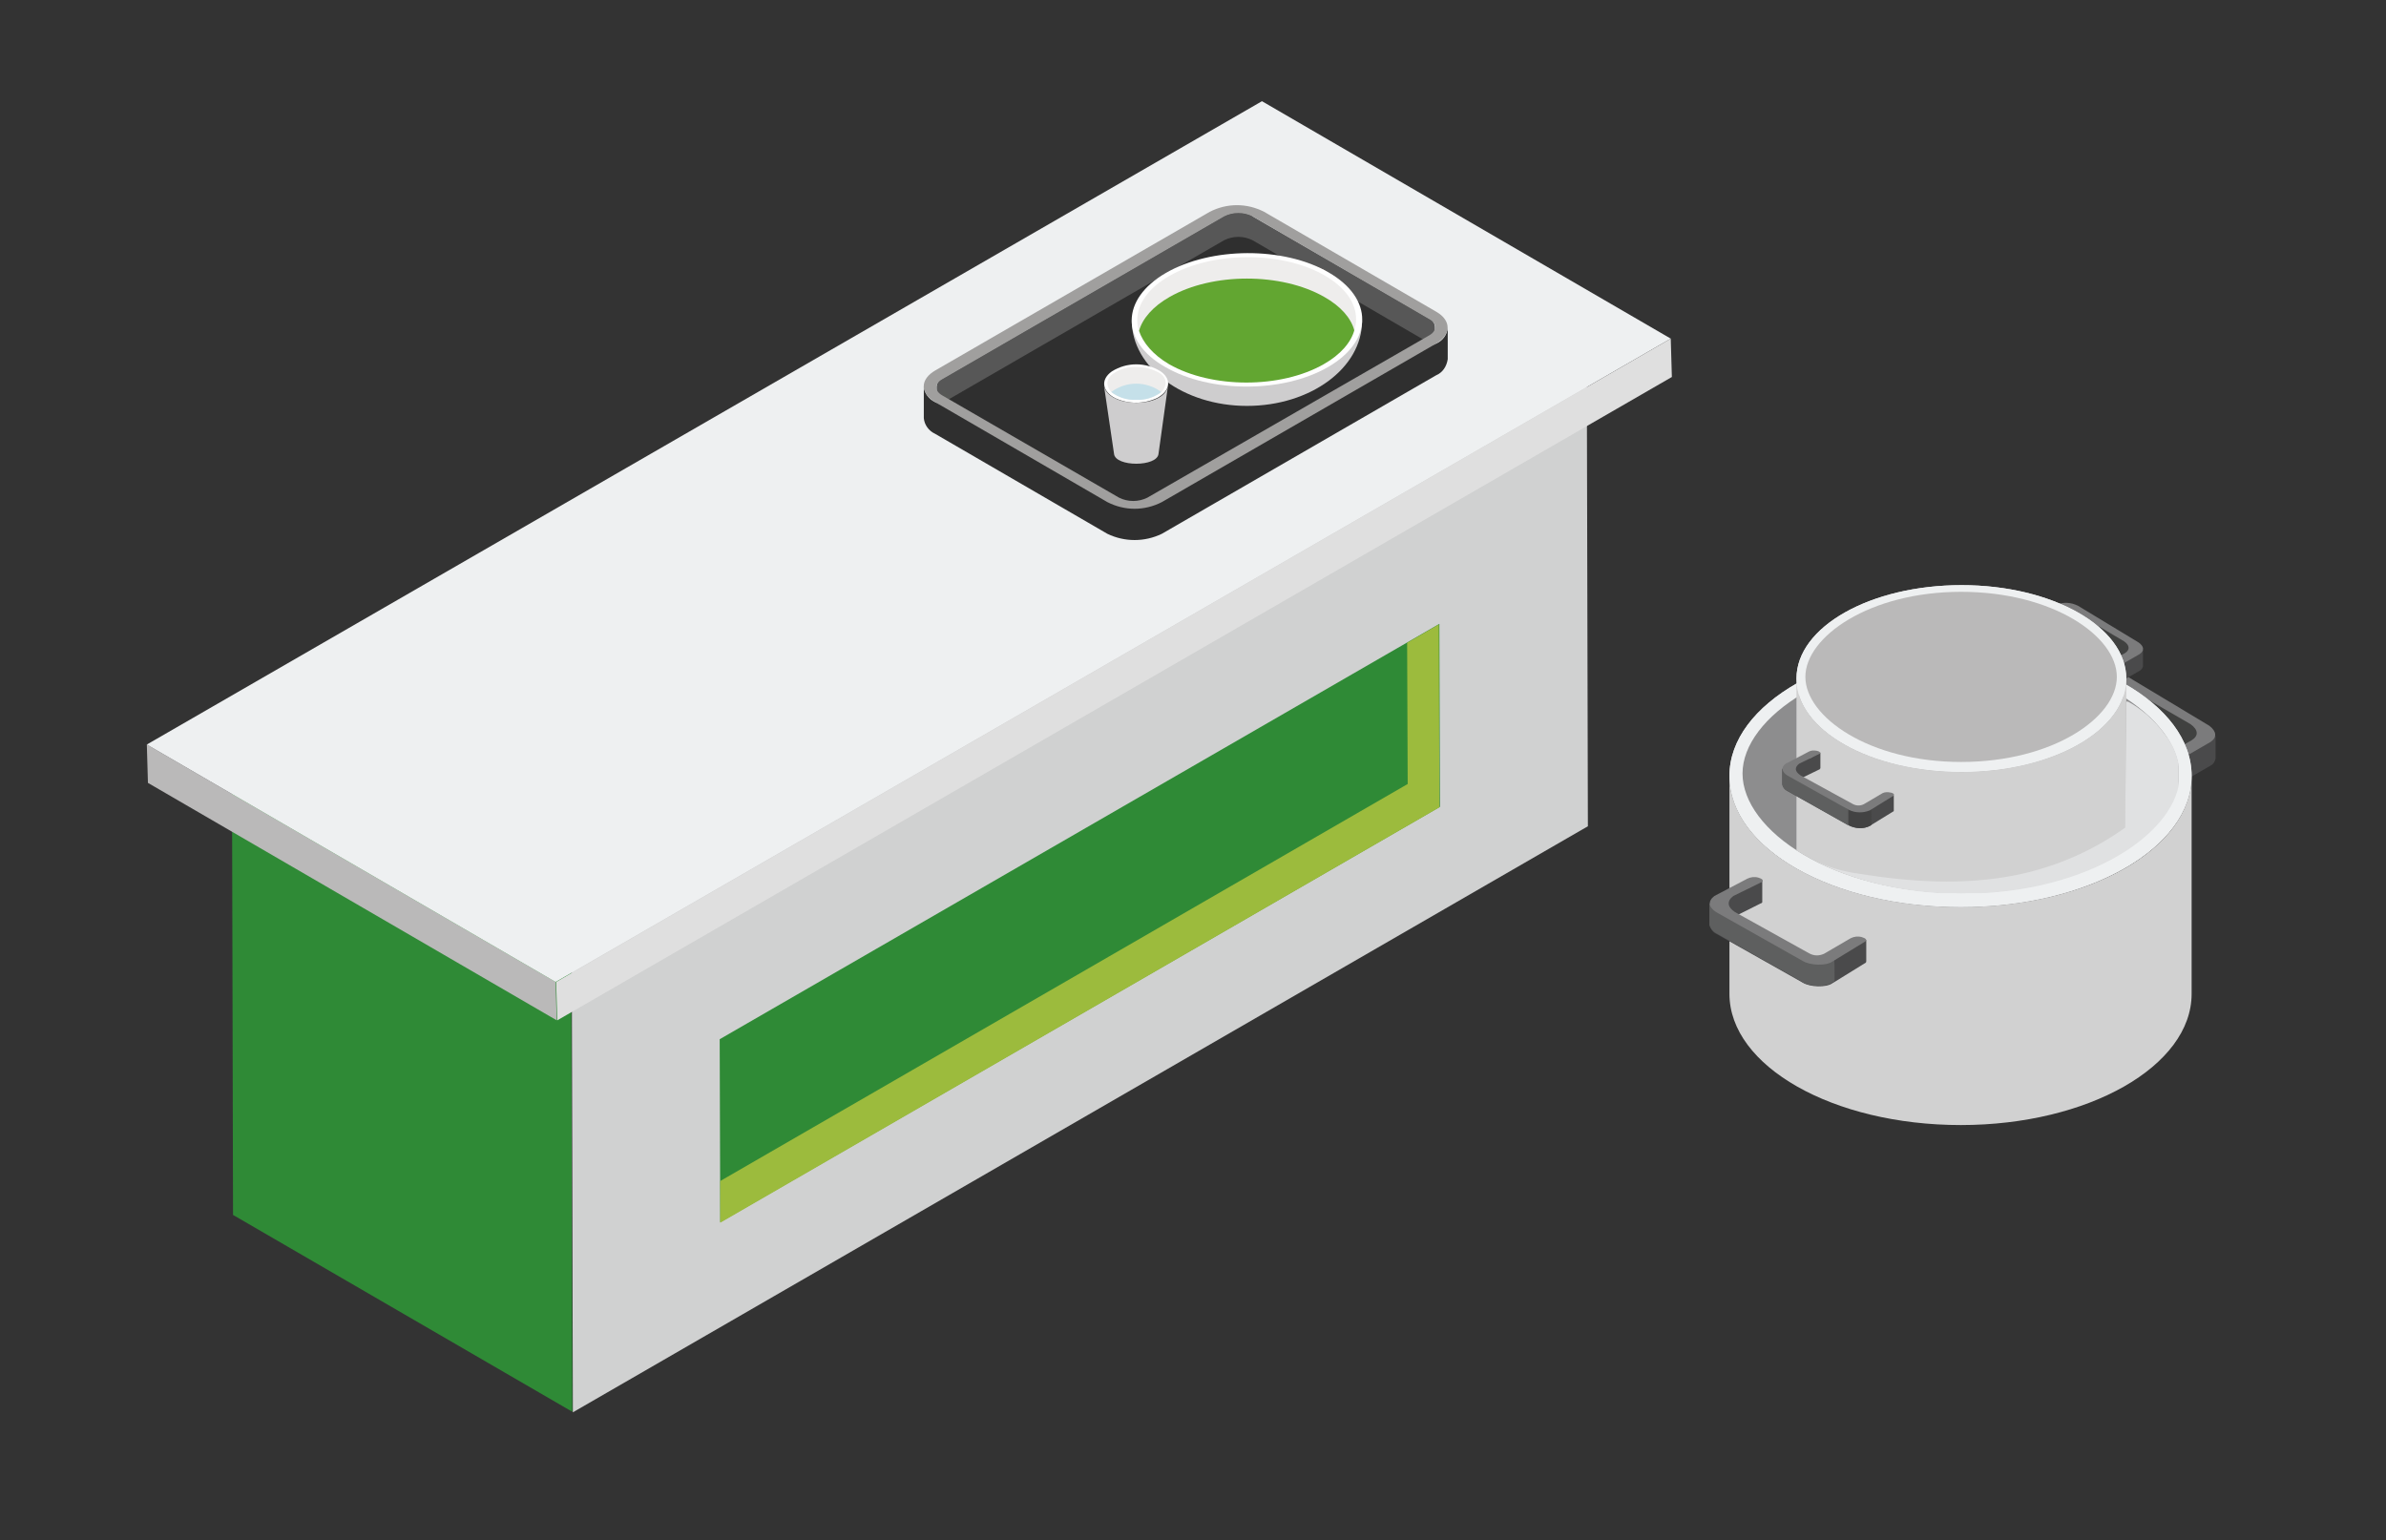
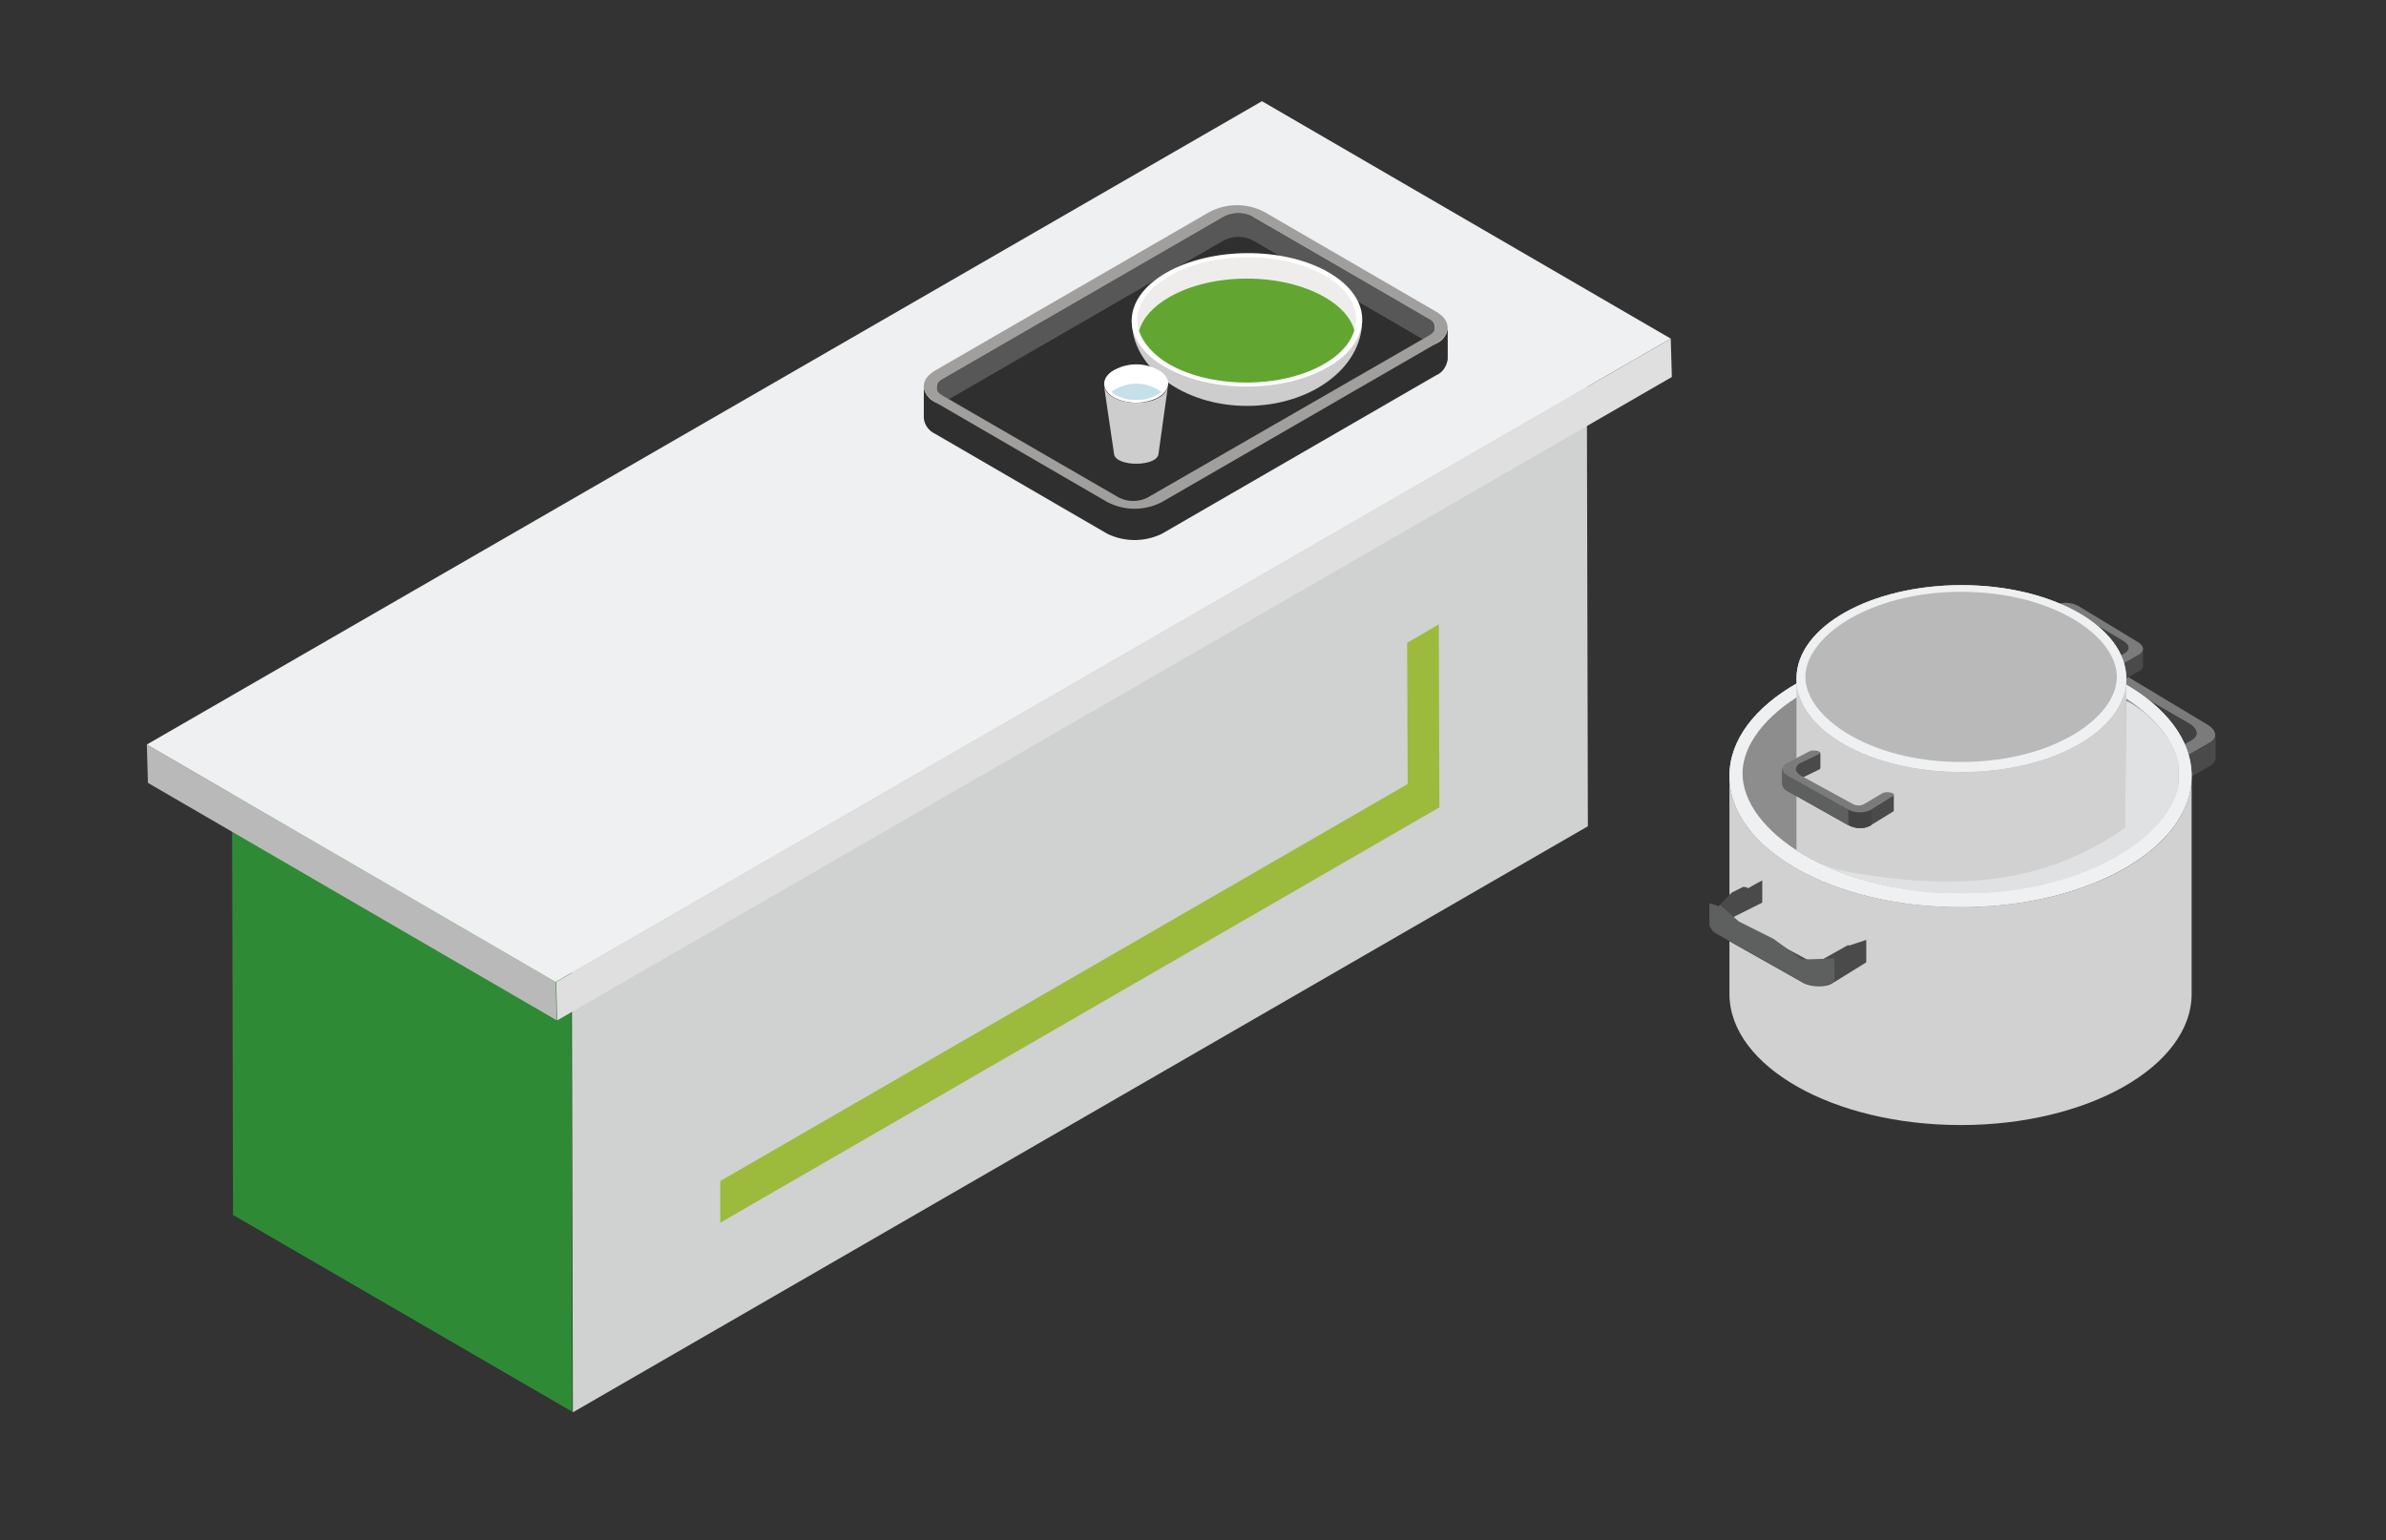
<svg xmlns="http://www.w3.org/2000/svg" xmlns:xlink="http://www.w3.org/1999/xlink" version="1.1" id="Ebene_1" x="0px" y="0px" viewBox="0 0 429 277" style="enable-background:new 0 0 429 277;" xml:space="preserve">
  <rect x="0" y="0" width="429" height="277" fill="#333333" stroke="none" />
  <style type="text/css">
	.st0{clip-path:url(#SVGID_00000124161072706406437670000004436906827432183469_);}
	.st1{clip-path:url(#SVGID_00000107577643746042060850000004280503507040086420_);}
	.st2{fill:#4A4A4B;}
	.st3{fill:#404140;}
	.st4{fill:#39393A;}
	.st5{fill:#BAB9BC;}
	.st6{fill:#AFB0B1;}
	.st7{fill:#7B7B7C;}
	.st8{fill:#E0E1E2;}
	.st9{fill:#D1D1D1;}
	.st10{fill:#EEF0F1;}
	.st11{clip-path:url(#SVGID_00000169556389656565922760000016349128917507271592_);}
	.st12{fill:url(#Rechteck_2489_00000054241006165608636330000012187006353644601739_);}
	.st13{clip-path:url(#SVGID_00000169516194962998892550000002987625661862675352_);}
	.st14{fill:#5E5F5F;}
	.st15{clip-path:url(#SVGID_00000039128734270838219990000004963707009010197139_);}
	.st16{fill:#BAB9B9;}
	.st17{fill:#434343;}
	.st18{clip-path:url(#SVGID_00000122719543490984045550000015505767722852140442_);}
	.st19{clip-path:url(#SVGID_00000076561734583523292740000005357027230582736275_);}
	.st20{fill:#2F8A36;}
	.st21{fill:#8B8B8B;}
	.st22{fill:#D0D1D1;}
	.st23{fill:#9CBB3D;}
	.st24{fill:#DFDFDF;}
	.st25{fill:#575856;}
	.st26{clip-path:url(#SVGID_00000053542674144623488330000005855389531075382687_);}
	.st27{fill:#575757;}
	.st28{fill:#2F2F2F;}
	.st29{fill:#A09F9E;}
	.st30{fill:#F9CAA3;}
	.st31{fill:#E34248;}
	.st32{fill:#F8B981;}
	.st33{fill:#F7B06D;}
	.st34{fill:#CECDCE;}
	.st35{fill:#FFFFFF;}
	.st36{fill:#EEEDEC;}
	.st37{fill:#62A631;}
	.st38{fill:#C5E0E9;}
</style>
  <g id="Gruppe_64241" transform="translate(280.952 70.136)">
    <g>
      <defs>
        <rect id="SVGID_1_" x="26.4" y="18.2" width="144.9" height="141.3" />
      </defs>
      <clipPath id="SVGID_00000081614629888806416940000000413743681789433759_">
        <use xlink:href="#SVGID_1_" style="overflow:visible;" />
      </clipPath>
      <g id="Gruppe_64240" style="clip-path:url(#SVGID_00000081614629888806416940000000413743681789433759_);">
        <g id="Gruppe_64225">
          <g>
            <defs>
              <rect id="SVGID_00000088830898250140108790000015049025423115201941_" x="26.4" y="18.2" width="144.9" height="141.3" />
            </defs>
            <clipPath id="SVGID_00000169519271048890372500000010990180265764858811_">
              <use xlink:href="#SVGID_00000088830898250140108790000015049025423115201941_" style="overflow:visible;" />
            </clipPath>
            <g id="Gruppe_64224" style="clip-path:url(#SVGID_00000169519271048890372500000010990180265764858811_);">
              <path id="Pfad_38115" class="st2" d="M117.4,62.2l0,3.9v0.2l0,0c-0.1,0.5-0.4,1-0.8,1.2l-7.6,4.4c0,0,0,0-0.1,0        c-0.6,0.2-1.3,0.3-1.9,0.1c-0.5-0.1-0.7-0.3-0.8-0.5h0v-4.2l0.3-0.1l1.1,0l1.2,0.2l2.5-2c0.5-0.3,1.1-0.3,1.6-0.1l-1-0.7        L100,56.9l-0.2-0.1c-0.8-0.5-1.8-0.5-2.7-0.1l-0.3,0.2l-6,3.3c-0.1,0-0.1,0.1-0.2,0.1c-0.6,0.2-1.2,0.2-1.8,0        c-0.5-0.2-0.8-0.4-0.8-0.6h0v-4.2l1.2-0.5l9.9-4l0,0.2L95,52.5c0.9-0.4,1.8-0.6,2.8-0.5h0c0.7,0,1.4,0.1,2.1,0.2h0.1        c0.4,0.1,0.9,0.2,1.2,0.5l0.5,0.4l1.8,1.6l5.9,2.7c0,0,2.1,1.5,3.8,2.7c1,0.7,1.8,1.2,1.9,1.3c0,0,0,0.1-0.1,0.2        c-0.1,0.1-0.2,0.4-0.3,0.6c-0.3,0.5-0.6,1-0.8,1.2l0.3,0.2L117.4,62.2z" />
              <path id="Pfad_38116" class="st3" d="M115.2,61.6l-0.5,0.5l-2.9,2.4L100,56.9v-4.7l0.1,0l1.7,0.8l8,4l3.5,2.9l1.8,1.5        L115.2,61.6z" />
              <path id="Pfad_38117" class="st4" d="M101.4,51.7l-0.1,4.7l-0.2-0.1c-0.8-0.5-1.8-0.5-2.7-0.1l-0.3,0.2v-4.2l1-0.6h0l0.5-0.3        L101.4,51.7z" />
              <path id="Pfad_38118" class="st5" d="M110.2,66.7v4.7c-0.6,0.2-1.3,0.3-1.9,0.1c-0.5-0.1-0.7-0.3-0.8-0.5h0v-4.2l0.3-0.1        l0.4,0.1L110.2,66.7z" />
              <path id="Pfad_38119" class="st6" d="M91.9,54.8v4.9c-0.6,0.2-1.2,0.2-1.8,0c-0.5-0.2-0.8-0.4-0.8-0.6h0V55l1.2-0.5        C91,54.6,91.9,54.8,91.9,54.8" />
              <path id="Pfad_38120" class="st7" d="M106.9,67.8L106.9,67.8c0.7,0.2,1.4,0.2,2-0.1l7.6-4.4c1.2-0.8,1.1-1.9-0.2-2.9L101,51.2        c-1.2-0.9-4.2-1-5.3-0.3l-7.6,4.3c-0.4,0.3-0.1,0.6,0.6,0.8c0.7,0.2,1.4,0.2,2-0.1l6.4-3.5c0.9-0.4,1.9-0.3,2.7,0.1l13.1,7.6        c1.4,1,1.5,2.1,0.2,2.9l-6.7,3.8C105.9,67.2,106.2,67.6,106.9,67.8" />
              <path id="Pfad_38121" class="st8" d="M113.1,69.4c0,13-18.6,23.6-41.5,23.6C48.6,93,30,82.5,30,69.4c0-13,18.6-23.6,41.6-23.6        C94.5,45.9,113.1,56.4,113.1,69.4" />
              <path id="Pfad_38122" class="st9" d="M113.1,69.4v39.2c0,13-18.6,23.6-41.5,23.6c-23,0-41.6-10.6-41.6-23.6V69.4        C30,82.5,48.6,93,71.6,93C94.5,93,113.1,82.5,113.1,69.4" />
              <path id="Pfad_38123" class="st10" d="M113.1,69.4c0,13-18.6,23.6-41.5,23.6C48.6,93,30,82.5,30,69.4        c0-13,18.6-23.6,41.6-23.6C94.5,45.9,113.1,56.4,113.1,69.4" />
            </g>
          </g>
        </g>
        <g id="Gruppe_64227" transform="translate(5.953 29.472)">
          <g>
            <defs>
              <path id="SVGID_00000078021017490172107780000016541778590470392237_" d="M26.4,39.5C26.4,49.7,42.5,61,65.7,61        c23.1,0,39.2-11.3,39.2-21.4S88.7,18.2,65.7,18.2C42.5,18.2,26.4,29.4,26.4,39.5" />
            </defs>
            <clipPath id="SVGID_00000048473881190140787680000000294308802472850819_">
              <use xlink:href="#SVGID_00000078021017490172107780000016541778590470392237_" style="overflow:visible;" />
            </clipPath>
            <g id="Gruppe_64226" style="clip-path:url(#SVGID_00000048473881190140787680000000294308802472850819_);">
              <linearGradient id="Rechteck_2489_00000002380100621695147830000006218298337232709798_" gradientUnits="userSpaceOnUse" x1="-292.637" y1="985.714" x2="-292.632" y2="985.714" gradientTransform="matrix(78.387 0 0 -42.793 22959.461 42221.238)">
                <stop offset="0" style="stop-color:#9C9C9D" />
                <stop offset="0.126" style="stop-color:#9C9C9D" />
                <stop offset="0.127" style="stop-color:#C8C9CA" />
                <stop offset="0.438" style="stop-color:#C8C9CA" />
                <stop offset="0.441" style="stop-color:#A6A8A9" />
                <stop offset="0.837" style="stop-color:#A6A8A9" />
                <stop offset="0.839" style="stop-color:#8D8D8E" />
                <stop offset="1" style="stop-color:#8D8D8E" />
              </linearGradient>
              <rect id="Rechteck_2489" x="26.4" y="18.2" style="fill:url(#Rechteck_2489_00000002380100621695147830000006218298337232709798_);" width="78.4" height="42.8" />
            </g>
          </g>
        </g>
        <g id="Gruppe_64229">
          <g>
            <defs>
              <rect id="SVGID_00000116229077139740145720000006947583895295585944_" x="26.4" y="18.2" width="144.9" height="141.3" />
            </defs>
            <clipPath id="SVGID_00000050646076818448943870000015559257677037742015_">
              <use xlink:href="#SVGID_00000116229077139740145720000006947583895295585944_" style="overflow:visible;" />
            </clipPath>
            <g id="Gruppe_64228" style="clip-path:url(#SVGID_00000050646076818448943870000015559257677037742015_);">
              <path id="Pfad_38125" class="st2" d="M54.6,98.9v2.6l0,1.2c0,0.1,0,0.2-0.1,0.3l-5.5,3.4l-0.5,0.3c-1.1,0.8-4,0.7-5.3-0.1        l-15.6-8.8c-0.6-0.3-1-0.9-1.2-1.5v-3.9l1.6,0.5L27.9,93l0.4-0.4l2.1-2.2l2-1c0.1-0.1,0.6,0,1,0.2c0.6-0.4,2.5-1.4,2.5-1.4        v3.9c0,0.1-0.1,0.2-0.2,0.2l-5,2.5l-0.1,0.1c-0.2,0.1-0.4,0.3-0.6,0.4c0.5,0,1,0.2,1.4,0.5l8.2,4.3l4.3,2.3l0.4,0.2        c0.7,0.4,1.6,0.4,2.3-0.1l0.5-0.3l4.1-2.3c0.1-0.1,0.2,0,0.4,0L54.6,98.9z" />
              <path id="Pfad_38126" class="st14" d="M48.9,106.3l-0.5,0.3c-1.1,0.8-4,0.7-5.3-0.1v-4.1l0.9,0l3.1-0.1l1.7-0.1        C48.9,102.2,48.9,104.2,48.9,106.3" />
              <path id="Pfad_38127" class="st14" d="M43.2,102.6v3.9l-15.6-8.8c-0.6-0.3-1-0.9-1.2-1.5v-3.9l1.6,0.5L27.9,93l0.4-0.4        l2.5,2.2l0.9,0.8l6.2,3.1l1.8,1.3L43.2,102.6z" />
-               <path id="Pfad_38128" class="st7" d="M35.2,87.7L35.2,87.7c-0.7-0.2-1.4-0.1-2,0.2L27.3,91c-1.2,0.9-1.1,2,0.3,2.9l15.6,8.8        c1.3,0.8,4.2,0.9,5.3,0.1l5.9-3.6c0.4-0.3,0.1-0.6-0.6-0.8c-0.7-0.2-1.4-0.1-2,0.2l-4.8,2.8c-0.9,0.4-1.8,0.4-2.7-0.1L31,93.9        c-1.4-0.9-1.5-2-0.3-2.9l5.1-2.5C36.2,88.2,35.9,87.9,35.2,87.7" />
            </g>
          </g>
        </g>
        <g id="Gruppe_64231" transform="translate(5.953)">
          <g>
            <defs>
              <path id="SVGID_00000095328436741329928730000002932946993104504476_" d="M65.7,18.2c-23.1,0-39.2,40.7-39.2,50.9        s16.1,21.4,39.2,21.4c23.1,0,39.2-11.3,39.2-21.4S93.8,18.2,65.7,18.2z" />
            </defs>
            <clipPath id="SVGID_00000002382797388725412930000003094759381215795892_">
              <use xlink:href="#SVGID_00000095328436741329928730000002932946993104504476_" style="overflow:visible;" />
            </clipPath>
            <g id="Gruppe_64230" style="clip-path:url(#SVGID_00000002382797388725412930000003094759381215795892_);">
              <path id="Pfad_38129" class="st2" d="M98.4,46.7l0,2.8v0.1l0,0c0,0.4-0.3,0.7-0.6,0.9l-5.4,3.1c0,0,0,0,0,0        c-0.4,0.2-0.9,0.2-1.4,0.1c-0.3-0.1-0.5-0.2-0.5-0.4h0v-3l0.2-0.1l0.8,0l0.8,0.1l1.8-1.5c0.4-0.2,0.8-0.2,1.1,0l-0.7-0.5        L86,42.9l-0.1-0.1c-0.6-0.3-1.3-0.4-1.9-0.1l-0.2,0.1l-4.3,2.4c0,0-0.1,0-0.1,0.1c-0.4,0.1-0.9,0.1-1.3,0        c-0.4-0.1-0.6-0.3-0.5-0.4h0v-3l0.9-0.3l7.1-2.8l0,0.1l-2.9,1c0.6-0.3,1.3-0.4,2-0.4h0c0.5,0,1,0.1,1.5,0.2H86        c0.3,0.1,0.6,0.2,0.9,0.3l0.3,0.3l1.3,1.1l4.2,1.9c0,0,1.5,1.1,2.7,1.9c0.7,0.5,1.3,0.9,1.3,0.9c0,0,0,0.1,0,0.2        c-0.1,0.1-0.1,0.3-0.2,0.4c-0.2,0.3-0.5,0.7-0.6,0.9l0.2,0.2L98.4,46.7z" />
              <path id="Pfad_38130" class="st3" d="M96.9,46.3l-0.4,0.3l-2.1,1.7L86,42.9v-3.3l0.1,0l1.2,0.6l5.7,2.8l2.5,2.1l1.3,1.1        L96.9,46.3z" />
              <path id="Pfad_38131" class="st4" d="M87,39.3l-0.1,3.3l-0.1-0.1c-0.6-0.3-1.3-0.4-1.9-0.1l-0.2,0.1v-3l0.7-0.4h0l0.4-0.2        L87,39.3z" />
              <path id="Pfad_38132" class="st5" d="M93.3,49.9v3.4c-0.4,0.2-0.9,0.2-1.4,0.1c-0.3-0.1-0.5-0.2-0.5-0.4h0v-3l0.2-0.1l0.3,0        L93.3,49.9z" />
-               <path id="Pfad_38133" class="st6" d="M80.2,41.4v3.5c-0.4,0.1-0.9,0.1-1.3,0c-0.4-0.1-0.6-0.3-0.5-0.4h0v-3l0.9-0.3        C79.6,41.3,80.2,41.4,80.2,41.4" />
              <path id="Pfad_38134" class="st7" d="M91,50.7L91,50.7c0.5,0.2,1,0.1,1.4-0.1l5.4-3.1c0.9-0.6,0.8-1.4-0.2-2.1l-10.9-6.6        c-1.2-0.6-2.6-0.7-3.8-0.2l-5.4,3c-0.3,0.2-0.1,0.5,0.4,0.6c0.5,0.1,1,0.1,1.4-0.1l4.5-2.5c0.6-0.3,1.3-0.2,1.9,0.1l9.3,5.5        c1,0.7,1.1,1.5,0.2,2.1l-4.8,2.7C90.3,50.3,90.4,50.6,91,50.7" />
              <path id="Pfad_38135" class="st8" d="M95.4,51.9c0,9.3-13.3,16.8-29.6,16.8c-16.4,0-29.7-7.5-29.7-16.8        c0-9.3,13.3-16.8,29.7-16.8C82.1,35.1,95.4,42.6,95.4,51.9" />
              <path id="Pfad_38136" class="st9" d="M95.4,51.9v34.3c0,9.3-13.3,16.8-29.6,16.8c-16.4,0-29.7-7.5-29.7-16.8V51.9        c0,9.3,13.3,16.8,29.7,16.8C82.1,68.7,95.4,61.2,95.4,51.9" />
              <path id="Pfad_38137" class="st10" d="M95.4,51.9c0,9.3-13.3,16.8-29.6,16.8c-16.4,0-29.7-7.5-29.7-16.8        c0-9.3,13.3-16.8,29.7-16.8C82.1,35.1,95.4,42.6,95.4,51.9" />
              <path id="Pfad_38138" class="st16" d="M65.7,66.9c-16.5,0-28-8.1-28-15.3s11.5-15.3,28-15.3s28,8,28,15.3S82.2,66.9,65.7,66.9        " />
              <path id="Pfad_38139" class="st2" d="M53.6,72.9v1.8l0,0.9c0,0.1,0,0.2-0.1,0.2l-3.9,2.4l-0.3,0.2c-1.2,0.6-2.6,0.5-3.8-0.1        l-11.1-6.2c-0.4-0.2-0.7-0.6-0.8-1.1v-2.8l1.1,0.3l-0.1,0.2l0.3-0.3l1.5-1.6l1.5-0.7c0.1-0.1,0.4,0,0.7,0.1        c0.4-0.3,1.8-1,1.8-1v2.8c0,0.1-0.1,0.1-0.1,0.2L36.6,70l-0.1,0c-0.1,0.1-0.3,0.2-0.5,0.3c0.4,0,0.7,0.1,1,0.3l5.9,3.1        l3.1,1.6l0.3,0.1c0.5,0.3,1.1,0.3,1.6,0l0.3-0.2l2.9-1.6c0.1,0,0.2,0,0.3,0L53.6,72.9z" />
              <path id="Pfad_38140" class="st17" d="M49.6,78.2l-0.3,0.2c-1.2,0.6-2.6,0.5-3.8-0.1v-2.9l0.6,0l2.2-0.1l1.2,0        C49.6,75.3,49.6,76.7,49.6,78.2" />
              <path id="Pfad_38141" class="st14" d="M45.4,75.5v2.8L34.3,72c-0.4-0.2-0.7-0.6-0.8-1.1v-2.8l1.1,0.3l-0.1,0.2l0.3-0.3        l1.8,1.6l0.7,0.6l4.4,2.2l1.3,0.9L45.4,75.5z" />
              <path id="Pfad_38142" class="st7" d="M39.8,64.9L39.8,64.9c-0.5-0.1-1-0.1-1.4,0.1l-4.2,2.2c-0.9,0.6-0.8,1.4,0.2,2.1        l11.1,6.2c1.2,0.6,2.6,0.6,3.8,0.1l4.2-2.6c0.3-0.2,0.1-0.5-0.5-0.6c-0.5-0.1-1-0.1-1.4,0.1l-3.4,2c-0.6,0.3-1.3,0.3-1.9,0        l-9.5-5.2c-1-0.7-1.1-1.4-0.2-2.1l3.7-1.8C40.5,65.3,40.3,65,39.8,64.9" />
            </g>
          </g>
        </g>
        <g id="Gruppe_64239">
          <g>
            <defs>
              <rect id="SVGID_00000106123537958018626090000000211282577376848010_" x="26.4" y="18.2" width="144.9" height="141.3" />
            </defs>
            <clipPath id="SVGID_00000056385255281864131600000002935103678806537623_">
              <use xlink:href="#SVGID_00000106123537958018626090000000211282577376848010_" style="overflow:visible;" />
            </clipPath>
            <g id="Gruppe_64238" style="clip-path:url(#SVGID_00000056385255281864131600000002935103678806537623_);">
              <g id="Gruppe_64234" transform="translate(18.47 37.798)">
                <g id="Gruppe_64233">
                  <g>
                    <defs>
                      <rect id="SVGID_00000083052395155192023890000013170599323808822685_" x="26.4" y="18.2" width="65.9" height="34.5" />
                    </defs>
                    <clipPath id="SVGID_00000134942007136054952960000002977770232168886451_">
                      <use xlink:href="#SVGID_00000083052395155192023890000013170599323808822685_" style="overflow:visible;" />
                    </clipPath>
                    <g id="Gruppe_64232" style="clip-path:url(#SVGID_00000134942007136054952960000002977770232168886451_);">
                      <path id="Pfad_38144" class="st8" d="M83.3,18.3c-0.2-0.1-0.4-0.1-0.4,0c0,7.5-0.2,15-0.2,22.6c-6,4.3-12.8,7.2-19.9,8.6            c-9.3,1.8-18.7,1.2-28-0.3c-2.9-0.4-5.7-1.2-8.2-2.5c6.8,3.6,16,6.1,26.7,6.1c23.1,0,39.2-11.3,39.2-21.4            c-0.1-2.7-1-5.2-2.7-7.3c-0.9-1.3-2-2.4-3.2-3.5C85.4,19.6,84.4,18.9,83.3,18.3" />
                    </g>
                  </g>
                </g>
              </g>
            </g>
          </g>
        </g>
      </g>
    </g>
  </g>
  <g id="Gruppe_64223" transform="translate(0)">
    <path id="Pfad_38010" class="st20" d="M41.9,218.5l61,35.4l-0.2-84.8l-61-35.4L41.9,218.5z" />
    <path id="Pfad_38011" class="st21" d="M285.3,58.6l-61-35.5L41.8,128.6l61,35.5L285.3,58.6z" />
    <path id="Pfad_38012" class="st22" d="M102.8,169.2l0.2,84.8l182.5-105.4l-0.2-84.8L102.8,169.2z" />
-     <path id="Pfad_38013" class="st20" d="M129.4,186.9l0.1,32.9l129.4-74.7l-0.1-32.9L129.4,186.9z" />
    <path id="Pfad_38014" class="st23" d="M258.8,145.2l-0.1-32.9l-5.7,3.3l0.1,25.4l-123.6,71.4l0,7.5L258.8,145.2z" />
    <path id="Pfad_38015" class="st16" d="M26.6,140.8l73.5,42.7l-0.2-6.9l-73.5-42.7L26.6,140.8z" />
    <path id="Pfad_38016" class="st10" d="M226.9,18.2L26.4,133.9l73.5,42.7L300.4,60.9L226.9,18.2z" />
    <path id="Pfad_38017" class="st24" d="M100,176.6l0.2,6.9L300.6,67.8l-0.2-6.9L100,176.6z" />
    <path id="Pfad_38018" class="st25" d="M206.4,88.9l0,5.7l49.3-28.5l0-5.7L206.4,88.9z" />
    <g id="Gruppe_64222" transform="translate(0)">
      <g>
        <defs>
          <rect id="SVGID_00000157992314561440205740000009548183166205639099_" x="26.4" y="18.2" width="274.1" height="235.8" />
        </defs>
        <clipPath id="SVGID_00000015321941844255548880000007451221710616741820_">
          <use xlink:href="#SVGID_00000157992314561440205740000009548183166205639099_" style="overflow:visible;" />
        </clipPath>
        <g id="Gruppe_64221" style="clip-path:url(#SVGID_00000015321941844255548880000007451221710616741820_);">
          <path id="Pfad_38019" class="st25" d="M256.8,64.6l0-5.7c-0.1,0.6-0.5,1.2-1,1.5l0,5.7C256.3,65.8,256.7,65.3,256.8,64.6" />
          <path id="Pfad_38020" class="st27" d="M168.4,69.6l0,5.8c0.1-0.6,0.5-1.2,1-1.5l50.7-29.3c1.6-0.8,3.5-0.8,5.1,0v0L257,63.1h0      c0.6,0.3,0.9,0.8,1,1.5l0-5.8c0-0.6-0.4-1.2-1-1.5l-31.8-18.4v-0.1c-1.6-0.8-3.5-0.8-5.1,0l-50.7,29.3      C168.8,68.4,168.4,68.9,168.4,69.6" />
          <path id="Pfad_38021" class="st25" d="M169.5,69.5l0,5.7c0.1,0.6,0.4,1.2,1,1.4l0-5.7C170,70.6,169.6,70.1,169.5,69.5" />
          <path id="Pfad_38022" class="st25" d="M201.5,88.9l0,5.7c1.5,0.8,3.4,0.8,4.9,0l0-5.7C204.9,89.7,203.1,89.7,201.5,88.9" />
          <path id="Pfad_38023" class="st25" d="M170.6,70.9l0,5.7l31,18l0-5.7L170.6,70.9z" />
          <path id="Pfad_38024" class="st28" d="M169.4,72.5c-1.4,0.8-1.4,2.1,0,2.9l31.8,18.5c1.6,0.8,3.5,0.8,5.1,0l50.7-29.3      c1.4-0.8,1.4-2.1,0-2.9l-31.8-18.5c-1.6-0.8-3.5-0.8-5.1,0L169.4,72.5z" />
          <path id="Pfad_38025" class="st28" d="M166.1,69.5l0,5.7c0.1,1.2,0.9,2.3,2,2.8l31,18c3.1,1.5,6.7,1.5,9.8,0l49.3-28.5      c1.2-0.5,1.9-1.6,2.1-2.9v-5.7c-0.1,1.3-0.9,2.4-2.1,2.9l-49.3,28.5c-3.1,1.6-6.7,1.6-9.8,0l-31-18      C167,71.8,166.2,70.7,166.1,69.5" />
          <path id="Pfad_38026" class="st29" d="M217.5,38.1c3.1-1.6,6.7-1.6,9.8,0l31,18c2.7,1.6,2.6,4.1-0.1,5.7l-49.3,28.5      c-3.1,1.6-6.7,1.6-9.8,0l-31-18c-2.7-1.6-2.7-4.1,0.1-5.7L217.5,38.1z M201.2,89.5c1.6,0.8,3.5,0.8,5.1,0L257,60.3      c1.4-0.8,1.4-2.2,0-2.9l-31.8-18.5c-1.6-0.8-3.5-0.8-5.1,0l-50.7,29.3c-1.4,0.8-1.4,2.1,0,2.9L201.2,89.5" />
          <path id="Pfad_38027" class="st30" d="M237.9,54.8c-4.2,1.7-12.7,2.1-18.3-1.1c-0.2-0.1-0.4-0.2-0.5-0.3      c-0.7-0.5-0.9-1.1-0.4-1.7c0.7-0.6,1.6-0.9,2.5-0.8c1.9,0.2,3.8-0.2,5.4-1.2c0.3-0.2,0.7-0.4,1-0.6c2.2-1.1,4.8-1.7,7.3-1.5      c1.1,0.1,2.2,0.5,3.2,1c0.8,0.5,1.5,1.1,2.1,1.8C241.6,52,240.7,53.7,237.9,54.8" />
          <path id="Pfad_38028" class="st31" d="M237.7,48.9c0.8,0.4,1.4,1,2,1.7c1.1,1.2,0.7,2.4-0.9,3.4c-0.4,0.2-0.8,0.4-1.2,0.6      c-4,1.6-12.2,2-17.5-1.1c-0.2-0.1-0.4-0.2-0.5-0.3c-0.7-0.4-0.6-1-0.3-1.3c0.1-0.1,0.2-0.2,0.4-0.3c0.5-0.3,1-0.4,1.6-0.3      c2,0.2,3.9-0.2,5.6-1.2c0.1,0,0.2-0.1,0.2-0.1c0.2-0.1,0.3-0.2,0.5-0.3c0.1-0.1,0.3-0.2,0.4-0.2c2.1-1.1,4.4-1.6,6.8-1.4      C235.8,48.1,236.8,48.4,237.7,48.9" />
          <path id="Pfad_38029" class="st32" d="M240.8,51.9l0,2.3c0,1.1-1,2.1-3,2.9c-4.2,1.6-12.7,2.1-18.3-1.1      c-0.2-0.1-0.4-0.2-0.5-0.3c-0.4-0.2-0.6-0.6-0.7-1l0-2.3c0,0.4,0.3,0.8,0.7,1c0.2,0.1,0.4,0.2,0.5,0.3      c5.6,3.2,14.1,2.8,18.3,1.1C239.8,54,240.8,53,240.8,51.9" />
          <path id="Pfad_38030" class="st30" d="M236.1,50.6c0.7,0.4,0.7,1,0,1.4c-0.8,0.4-1.6,0.4-2.4,0c-0.4-0.1-0.6-0.5-0.5-0.9      c0.1-0.2,0.2-0.4,0.5-0.5C234.5,50.2,235.4,50.2,236.1,50.6 M234,51.8c0.6,0.3,1.3,0.3,1.8,0c0.3-0.1,0.4-0.4,0.3-0.7      c-0.1-0.2-0.2-0.3-0.3-0.3c-0.6-0.3-1.3-0.3-1.8,0c-0.3,0.1-0.5,0.4-0.4,0.7C233.7,51.6,233.9,51.8,234,51.8" />
          <path id="Pfad_38031" class="st33" d="M235.9,50.7c0.3,0.1,0.5,0.4,0.4,0.7c-0.1,0.2-0.2,0.3-0.3,0.4c-0.6,0.3-1.3,0.3-1.8,0      c-0.3-0.1-0.5-0.4-0.4-0.7c0.1-0.2,0.2-0.3,0.4-0.4C234.6,50.4,235.3,50.4,235.9,50.7" />
          <path id="Pfad_38032" class="st34" d="M203.5,57.7c0,8.4,9.3,15.3,20.7,15.3s20.7-6.8,20.7-15.3H203.5z" />
          <path id="Pfad_38033" class="st35" d="M209.6,49.1c-8.1,4.7-8.2,12.3-0.1,16.9c8.1,4.7,21.2,4.7,29.3,0s8.2-12.3,0.1-17      S217.7,44.4,209.6,49.1" />
          <path id="Pfad_38034" class="st36" d="M210.3,49.6c-7.7,4.4-7.8,11.5-0.1,15.8s20.1,4.4,27.8,0s7.8-11.5,0.1-15.9      S218,45.2,210.3,49.6" />
          <path id="Pfad_38035" class="st37" d="M210.2,65.5c7.7,4.4,20.1,4.4,27.8,0c3-1.7,4.9-3.9,5.5-6.1c-0.6-2.2-2.4-4.3-5.4-6      c-7.7-4.4-20.1-4.4-27.8,0c-3,1.7-4.9,3.9-5.5,6.1C205.5,61.6,207.3,63.8,210.2,65.5" />
          <path id="Pfad_38106" class="st34" d="M198.5,69.4l1.8,12.2c0.2,2.4,7.8,2.4,8,0l1.7-12.2C209.3,73.5,199.3,73.4,198.5,69.4" />
          <path id="Pfad_38107" class="st35" d="M199.9,66.8c-2.1,1.5-1.7,3.6,0.6,4.8c2.4,1.1,5.1,1.1,7.5,0c2.3-1.2,2.8-3.3,0.7-4.8      C206,65.1,202.6,65.1,199.9,66.8" />
-           <path id="Pfad_38108" class="st36" d="M204.3,71.9c-1.2,0-2.4-0.2-3.5-0.8c-0.9-0.3-1.6-1.1-1.7-2.1c0-0.8,0.5-1.5,1.2-1.9      c1.2-0.8,2.7-1.2,4.1-1.1c1.5,0,2.9,0.4,4.1,1.1c0.7,0.4,1.1,1.1,1.1,1.9c-0.2,1-0.8,1.8-1.8,2.1      C206.7,71.7,205.5,71.9,204.3,71.9z" />
          <path id="Pfad_38109" class="st38" d="M204.3,71.9L204.3,71.9c1.6,0.1,3.2-0.4,4.5-1.4c-2.7-2-6.3-2-9,0      C201.1,71.5,202.7,72,204.3,71.9" />
        </g>
      </g>
    </g>
  </g>
</svg>